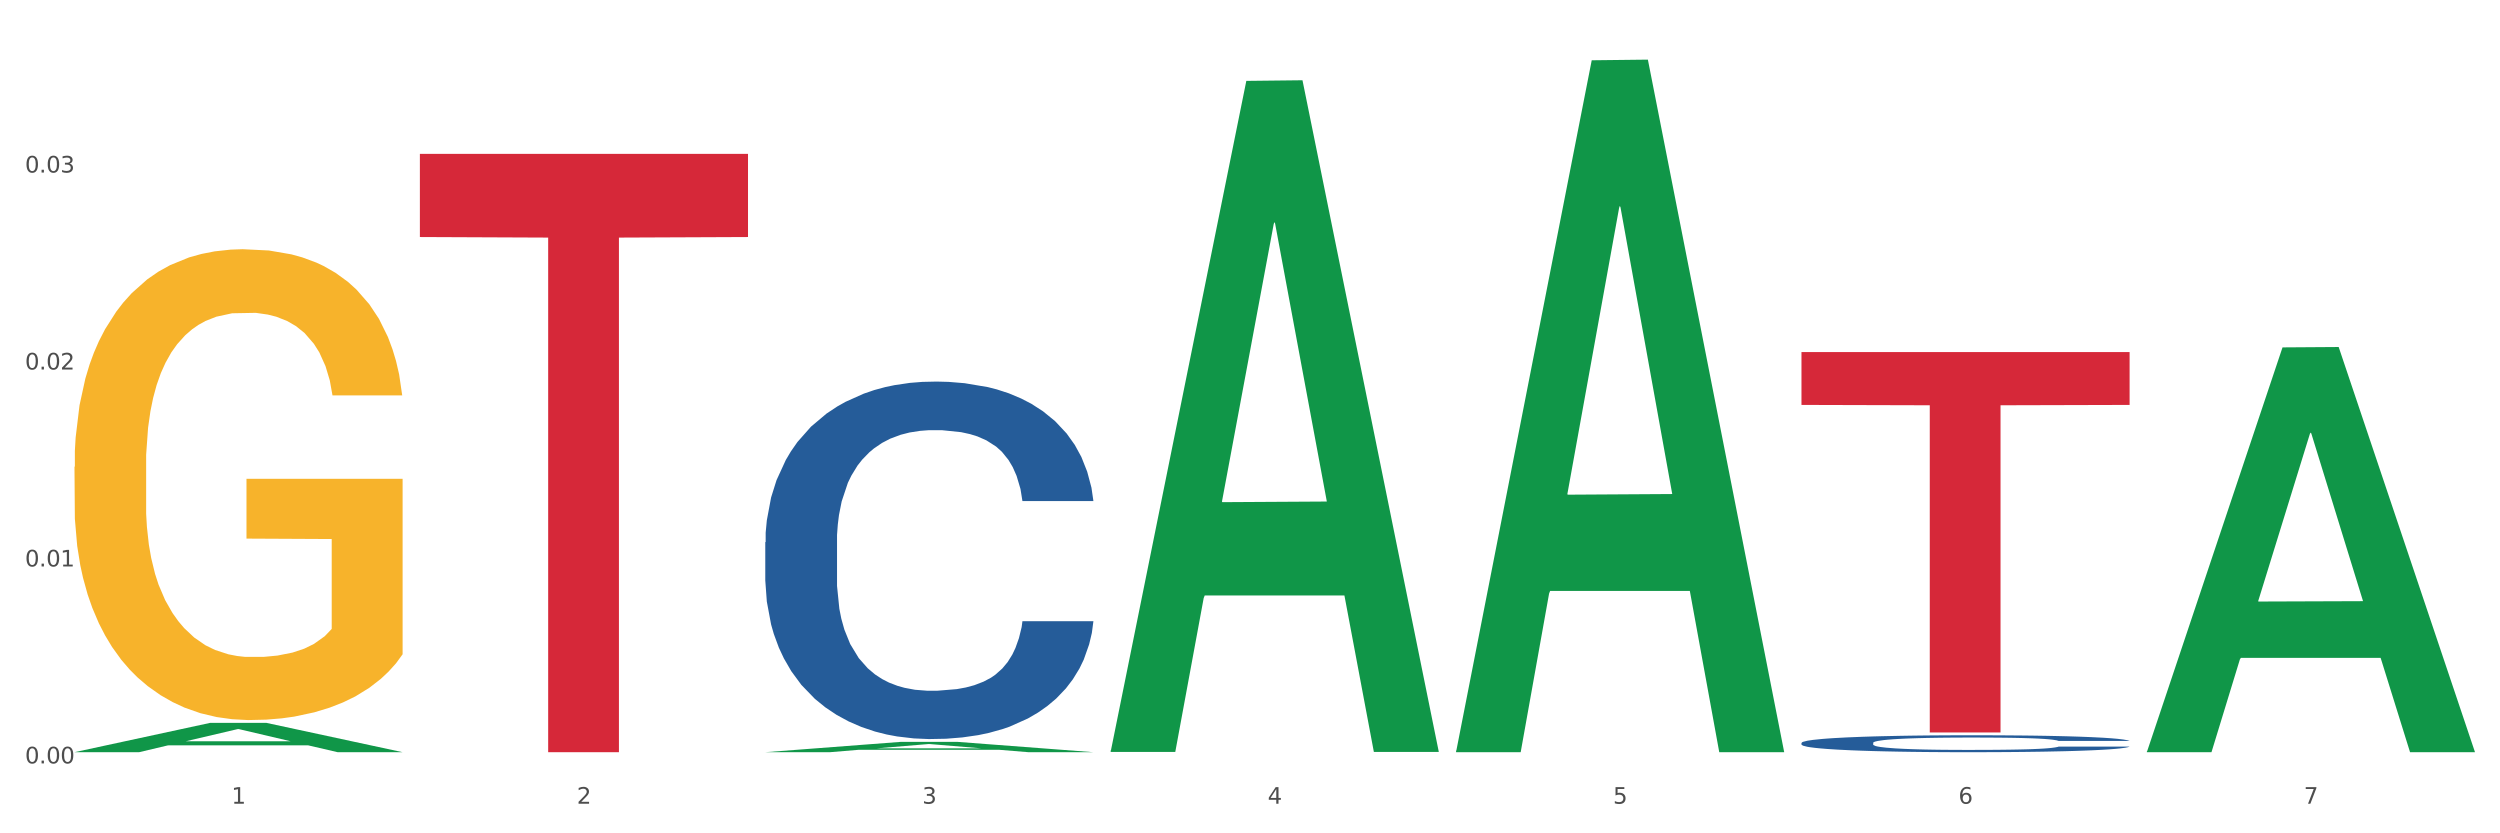
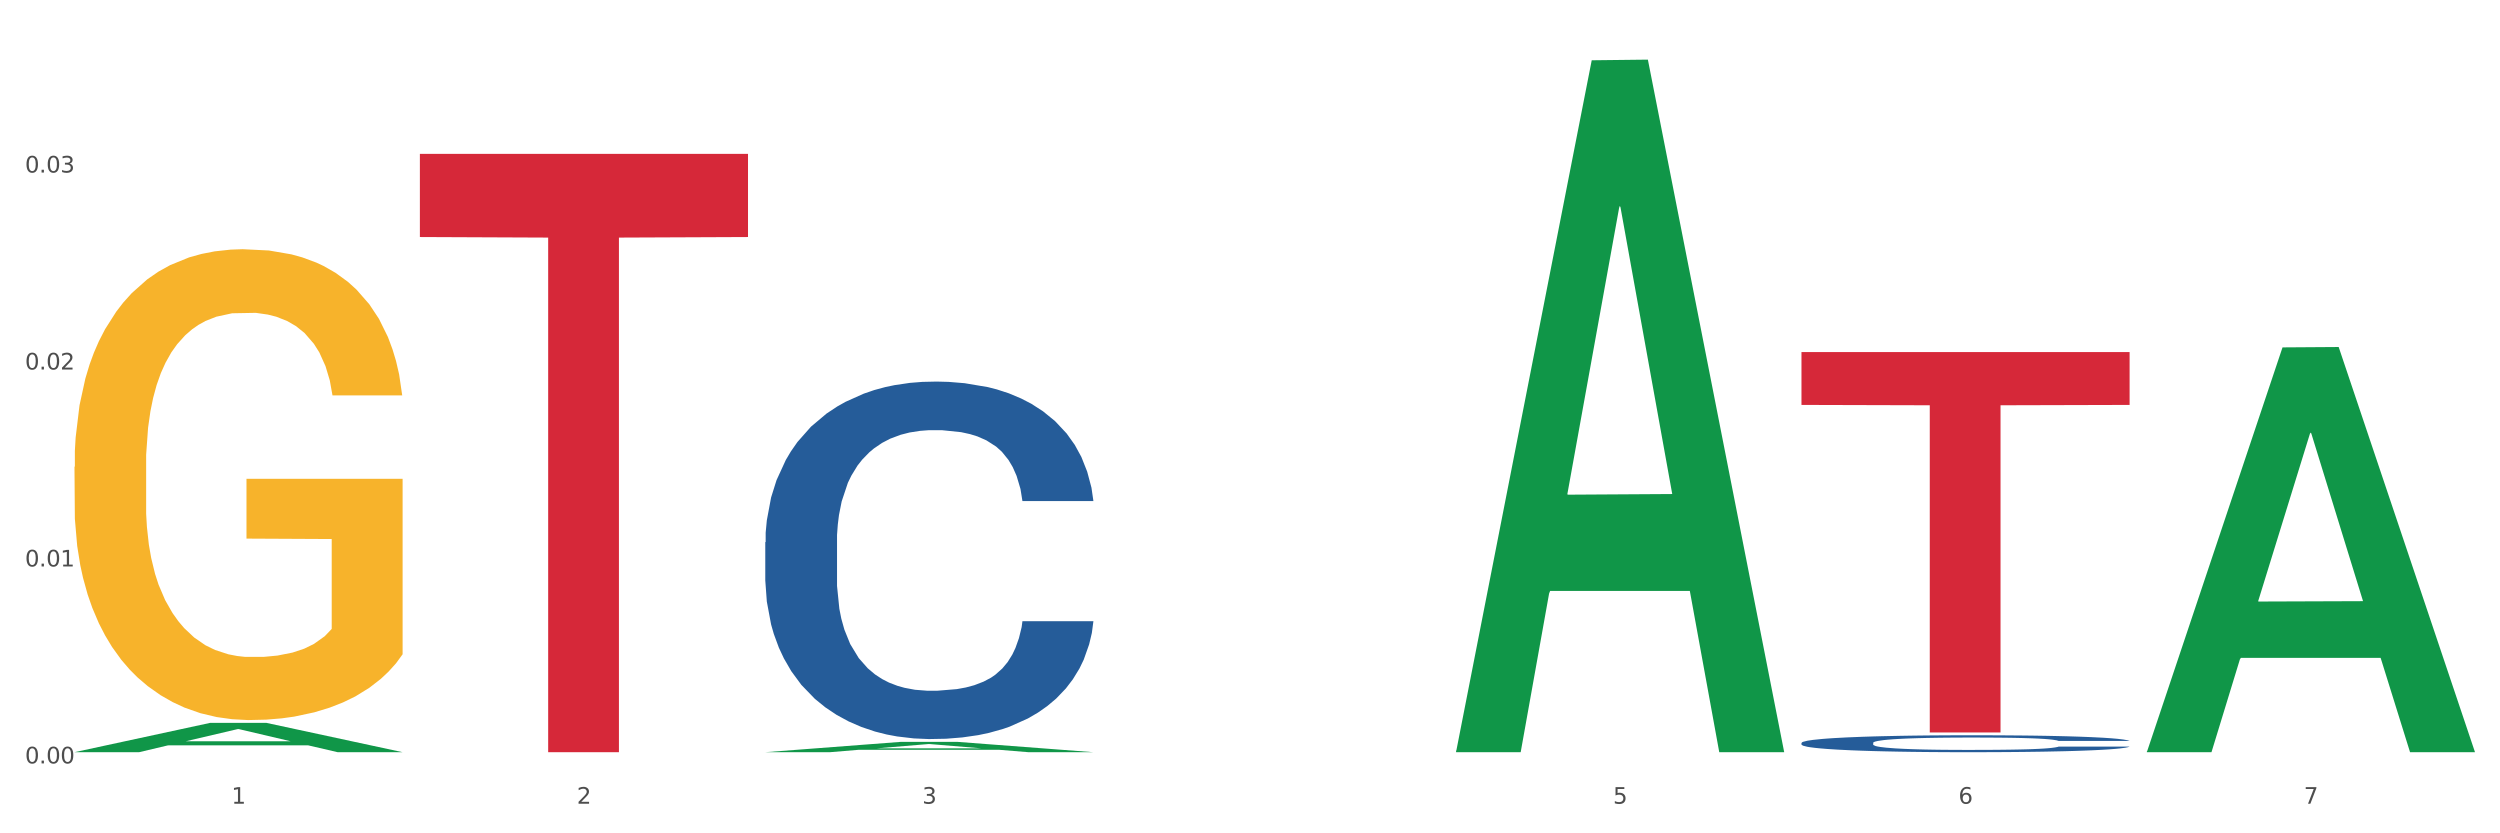
<svg xmlns="http://www.w3.org/2000/svg" xmlns:xlink="http://www.w3.org/1999/xlink" width="1080pt" height="360pt" viewBox="0 0 1080 360" version="1.1">
  <rect x="0" y="0" width="1080" height="360" fill="#333333" stroke="none" />
  <defs>
    <style type="text/css">*{stroke-linejoin: round; stroke-linecap: butt}</style>
  </defs>
  <g id="figure_1">
    <g id="patch_1">
      <path d="M 0 360  L 1080 360  L 1080 0  L 0 0  z " style="fill: #ffffff; stroke: #ffffff; stroke-linejoin: miter" />
    </g>
    <g id="axes_1">
      <g id="matplotlib.axis_1">
        <g id="xtick_1">
          <g id="text_1">
            <g style="fill: #4d4d4d" transform="translate(99.997 347.204) scale(0.096 -0.096)">
              <defs>
                <path id="DejaVuSans-31" d="M 794 531  L 1825 531  L 1825 4091  L 703 3866  L 703 4441  L 1819 4666  L 2450 4666  L 2450 531  L 3481 531  L 3481 0  L 794 0  L 794 531  z " transform="scale(0.016)" />
              </defs>
              <use xlink:href="#DejaVuSans-31" />
            </g>
          </g>
        </g>
        <g id="xtick_2">
          <g id="text_2">
            <g style="fill: #4d4d4d" transform="translate(249.209 347.204) scale(0.096 -0.096)">
              <defs>
                <path id="DejaVuSans-32" d="M 1228 531  L 3431 531  L 3431 0  L 469 0  L 469 531  Q 828 903 1448 1529  Q 2069 2156 2228 2338  Q 2531 2678 2651 2914  Q 2772 3150 2772 3378  Q 2772 3750 2511 3984  Q 2250 4219 1831 4219  Q 1534 4219 1204 4116  Q 875 4013 500 3803  L 500 4441  Q 881 4594 1212 4672  Q 1544 4750 1819 4750  Q 2544 4750 2975 4387  Q 3406 4025 3406 3419  Q 3406 3131 3298 2873  Q 3191 2616 2906 2266  Q 2828 2175 2409 1742  Q 1991 1309 1228 531  z " transform="scale(0.016)" />
              </defs>
              <use xlink:href="#DejaVuSans-32" />
            </g>
          </g>
        </g>
        <g id="xtick_3">
          <g id="text_3">
            <g style="fill: #4d4d4d" transform="translate(398.421 347.204) scale(0.096 -0.096)">
              <defs>
                <path id="DejaVuSans-33" d="M 2597 2516  Q 3050 2419 3304 2112  Q 3559 1806 3559 1356  Q 3559 666 3084 287  Q 2609 -91 1734 -91  Q 1441 -91 1130 -33  Q 819 25 488 141  L 488 750  Q 750 597 1062 519  Q 1375 441 1716 441  Q 2309 441 2620 675  Q 2931 909 2931 1356  Q 2931 1769 2642 2001  Q 2353 2234 1838 2234  L 1294 2234  L 1294 2753  L 1863 2753  Q 2328 2753 2575 2939  Q 2822 3125 2822 3475  Q 2822 3834 2567 4026  Q 2313 4219 1838 4219  Q 1578 4219 1281 4162  Q 984 4106 628 3988  L 628 4550  Q 988 4650 1302 4700  Q 1616 4750 1894 4750  Q 2613 4750 3031 4423  Q 3450 4097 3450 3541  Q 3450 3153 3228 2886  Q 3006 2619 2597 2516  z " transform="scale(0.016)" />
              </defs>
              <use xlink:href="#DejaVuSans-33" />
            </g>
          </g>
        </g>
        <g id="xtick_4">
          <g id="text_4">
            <g style="fill: #4d4d4d" transform="translate(547.634 347.204) scale(0.096 -0.096)">
              <defs>
-                 <path id="DejaVuSans-34" d="M 2419 4116  L 825 1625  L 2419 1625  L 2419 4116  z M 2253 4666  L 3047 4666  L 3047 1625  L 3713 1625  L 3713 1100  L 3047 1100  L 3047 0  L 2419 0  L 2419 1100  L 313 1100  L 313 1709  L 2253 4666  z " transform="scale(0.016)" />
-               </defs>
+                 </defs>
              <use xlink:href="#DejaVuSans-34" />
            </g>
          </g>
        </g>
        <g id="xtick_5">
          <g id="text_5">
            <g style="fill: #4d4d4d" transform="translate(696.846 347.204) scale(0.096 -0.096)">
              <defs>
                <path id="DejaVuSans-35" d="M 691 4666  L 3169 4666  L 3169 4134  L 1269 4134  L 1269 2991  Q 1406 3038 1543 3061  Q 1681 3084 1819 3084  Q 2600 3084 3056 2656  Q 3513 2228 3513 1497  Q 3513 744 3044 326  Q 2575 -91 1722 -91  Q 1428 -91 1123 -41  Q 819 9 494 109  L 494 744  Q 775 591 1075 516  Q 1375 441 1709 441  Q 2250 441 2565 725  Q 2881 1009 2881 1497  Q 2881 1984 2565 2268  Q 2250 2553 1709 2553  Q 1456 2553 1204 2497  Q 953 2441 691 2322  L 691 4666  z " transform="scale(0.016)" />
              </defs>
              <use xlink:href="#DejaVuSans-35" />
            </g>
          </g>
        </g>
        <g id="xtick_6">
          <g id="text_6">
            <g style="fill: #4d4d4d" transform="translate(846.058 347.204) scale(0.096 -0.096)">
              <defs>
                <path id="DejaVuSans-36" d="M 2113 2584  Q 1688 2584 1439 2293  Q 1191 2003 1191 1497  Q 1191 994 1439 701  Q 1688 409 2113 409  Q 2538 409 2786 701  Q 3034 994 3034 1497  Q 3034 2003 2786 2293  Q 2538 2584 2113 2584  z M 3366 4563  L 3366 3988  Q 3128 4100 2886 4159  Q 2644 4219 2406 4219  Q 1781 4219 1451 3797  Q 1122 3375 1075 2522  Q 1259 2794 1537 2939  Q 1816 3084 2150 3084  Q 2853 3084 3261 2657  Q 3669 2231 3669 1497  Q 3669 778 3244 343  Q 2819 -91 2113 -91  Q 1303 -91 875 529  Q 447 1150 447 2328  Q 447 3434 972 4092  Q 1497 4750 2381 4750  Q 2619 4750 2861 4703  Q 3103 4656 3366 4563  z " transform="scale(0.016)" />
              </defs>
              <use xlink:href="#DejaVuSans-36" />
            </g>
          </g>
        </g>
        <g id="xtick_7">
          <g id="text_7">
            <g style="fill: #4d4d4d" transform="translate(995.27 347.204) scale(0.096 -0.096)">
              <defs>
                <path id="DejaVuSans-37" d="M 525 4666  L 3525 4666  L 3525 4397  L 1831 0  L 1172 0  L 2766 4134  L 525 4134  L 525 4666  z " transform="scale(0.016)" />
              </defs>
              <use xlink:href="#DejaVuSans-37" />
            </g>
          </g>
        </g>
        <g id="xtick_8" />
        <g id="xtick_9" />
        <g id="xtick_10" />
        <g id="xtick_11" />
        <g id="xtick_12" />
        <g id="xtick_13" />
      </g>
      <g id="matplotlib.axis_2">
        <g id="ytick_1">
          <g id="text_8">
            <g style="fill: #4d4d4d" transform="translate(10.8 329.798) scale(0.096 -0.096)">
              <defs>
                <path id="DejaVuSans-30" d="M 2034 4250  Q 1547 4250 1301 3770  Q 1056 3291 1056 2328  Q 1056 1369 1301 889  Q 1547 409 2034 409  Q 2525 409 2770 889  Q 3016 1369 3016 2328  Q 3016 3291 2770 3770  Q 2525 4250 2034 4250  z M 2034 4750  Q 2819 4750 3233 4129  Q 3647 3509 3647 2328  Q 3647 1150 3233 529  Q 2819 -91 2034 -91  Q 1250 -91 836 529  Q 422 1150 422 2328  Q 422 3509 836 4129  Q 1250 4750 2034 4750  z " transform="scale(0.016)" />
                <path id="DejaVuSans-2e" d="M 684 794  L 1344 794  L 1344 0  L 684 0  L 684 794  z " transform="scale(0.016)" />
              </defs>
              <use xlink:href="#DejaVuSans-30" />
              <use xlink:href="#DejaVuSans-2e" transform="translate(63.623 0)" />
              <use xlink:href="#DejaVuSans-30" transform="translate(95.41 0)" />
              <use xlink:href="#DejaVuSans-30" transform="translate(159.033 0)" />
            </g>
          </g>
        </g>
        <g id="ytick_2">
          <g id="text_9">
            <g style="fill: #4d4d4d" transform="translate(10.8 244.713) scale(0.096 -0.096)">
              <use xlink:href="#DejaVuSans-30" />
              <use xlink:href="#DejaVuSans-2e" transform="translate(63.623 0)" />
              <use xlink:href="#DejaVuSans-30" transform="translate(95.41 0)" />
              <use xlink:href="#DejaVuSans-31" transform="translate(159.033 0)" />
            </g>
          </g>
        </g>
        <g id="ytick_3">
          <g id="text_10">
            <g style="fill: #4d4d4d" transform="translate(10.8 159.628) scale(0.096 -0.096)">
              <use xlink:href="#DejaVuSans-30" />
              <use xlink:href="#DejaVuSans-2e" transform="translate(63.623 0)" />
              <use xlink:href="#DejaVuSans-30" transform="translate(95.41 0)" />
              <use xlink:href="#DejaVuSans-32" transform="translate(159.033 0)" />
            </g>
          </g>
        </g>
        <g id="ytick_4">
          <g id="text_11">
            <g style="fill: #4d4d4d" transform="translate(10.8 74.543) scale(0.096 -0.096)">
              <use xlink:href="#DejaVuSans-30" />
              <use xlink:href="#DejaVuSans-2e" transform="translate(63.623 0)" />
              <use xlink:href="#DejaVuSans-30" transform="translate(95.41 0)" />
              <use xlink:href="#DejaVuSans-33" transform="translate(159.033 0)" />
            </g>
          </g>
        </g>
        <g id="ytick_5" />
        <g id="ytick_6" />
        <g id="ytick_7" />
        <g id="ytick_8" />
      </g>
      <g id="PolyCollection_1">
        <path d="M 32.175 324.926  L 32.321 324.914  L 90.775 312.284  L 115.034 312.272  L 173.927 324.95  L 145.869 324.95  L 133.155 321.997  L 72.801 321.997  L 72.362 322.045  L 60.087 324.95  L 32.175 324.95  L 32.175 324.926  L 80.4 320.236  L 125.556 320.224  L 103.197 314.974  L 102.905 314.951  L 102.612 314.986  L 80.254 320.224  L 80.4 320.236  L 32.175 324.926  z " clip-path="url(#pfafa547fb3)" style="fill: #109648" />
        <path d="M 32.175 201.654  L 32.342 201.469  L 32.342 194.781  L 32.677 189.022  L 34.351 175.09  L 36.861 163.572  L 38.702 157.442  L 40.543 152.426  L 42.719 147.41  L 45.396 142.209  L 50.25 134.593  L 53.262 130.691  L 56.944 126.605  L 63.638 120.66  L 68.492 117.316  L 73.512 114.53  L 81.713 111.186  L 87.068 109.7  L 92.758 108.585  L 99.62 107.842  L 104.808 107.656  L 116.188 108.214  L 125.895 109.886  L 130.581 111.186  L 136.606 113.415  L 139.786 114.901  L 144.974 117.874  L 150.329 121.775  L 154.011 125.118  L 159.534 131.434  L 163.718 137.751  L 167.567 145.553  L 169.575 150.94  L 171.082 155.956  L 172.42 161.714  L 173.759 170.817  L 143.635 170.817  L 142.463 164.315  L 140.623 158.185  L 137.945 152.24  L 135.602 148.525  L 131.585 143.881  L 127.903 140.909  L 124.054 138.679  L 119.368 136.822  L 115.686 135.893  L 110.498 135.15  L 100.289 135.336  L 93.428 136.822  L 88.742 138.679  L 85.729 140.351  L 83.052 142.209  L 80.039 144.81  L 76.525 148.711  L 74.014 152.24  L 71.504 156.699  L 69.496 161.157  L 67.655 166.359  L 66.149 171.932  L 64.977 177.69  L 63.973 184.75  L 63.136 196.453  L 63.136 221.903  L 63.471 227.662  L 64.308 235.278  L 65.312 241.037  L 66.985 247.91  L 68.492 252.554  L 71.337 259.242  L 74.516 264.815  L 77.027 268.345  L 79.537 271.317  L 83.888 275.404  L 88.742 278.747  L 92.926 280.791  L 98.616 282.649  L 102.465 283.392  L 105.812 283.763  L 114.013 283.763  L 119.87 283.206  L 126.397 281.905  L 131.418 280.234  L 135.602 278.19  L 140.288 274.846  L 143.3 271.688  L 143.3 232.863  L 106.482 232.677  L 106.482 206.856  L 173.927 206.856  L 173.927 282.649  L 171.082 286.55  L 167.902 290.079  L 164.555 293.237  L 159.534 297.138  L 153.509 300.854  L 148.154 303.454  L 142.463 305.684  L 135.769 307.727  L 127.067 309.585  L 121.711 310.328  L 115.017 310.885  L 107.151 311.071  L 100.289 310.699  L 93.595 309.77  L 86.566 308.099  L 79.704 305.684  L 74.516 303.269  L 69.328 300.296  L 63.806 296.395  L 59.454 292.68  L 56.107 289.336  L 52.425 285.064  L 48.409 279.491  L 45.396 274.475  L 42.719 269.273  L 39.873 262.586  L 37.865 256.827  L 35.857 249.582  L 34.685 244.195  L 33.347 235.835  L 32.342 224.132  L 32.175 201.654  z " clip-path="url(#pfafa547fb3)" style="fill: #f7b32b" />
        <path d="M 181.387 66.477  L 323.139 66.477  L 323.139 102.396  L 267.379 102.639  L 267.379 324.95  L 236.811 324.95  L 236.811 102.639  L 181.387 102.396  L 181.387 66.719  L 181.387 66.477  z " clip-path="url(#pfafa547fb3)" style="fill: #d62839" />
        <path d="M 778.236 152.087  L 919.988 152.087  L 919.988 174.925  L 864.228 175.08  L 864.228 316.428  L 833.66 316.428  L 833.66 175.08  L 778.236 174.925  L 778.236 152.242  L 778.236 152.087  z " clip-path="url(#pfafa547fb3)" style="fill: #d62839" />
        <path d="M 778.236 320.918  L 778.404 320.912  L 778.404 320.724  L 778.906 320.47  L 780.749 320.002  L 783.095 319.648  L 787.117 319.234  L 789.295 319.06  L 792.143 318.866  L 798.008 318.552  L 804.71 318.284  L 809.401 318.137  L 812.92 318.044  L 820.795 317.877  L 825.319 317.803  L 830.011 317.743  L 834.032 317.703  L 840.734 317.656  L 846.096 317.636  L 852.296 317.629  L 857.49 317.636  L 864.359 317.663  L 874.413 317.743  L 878.267 317.79  L 883.461 317.87  L 888.823 317.977  L 893.179 318.084  L 898.206 318.238  L 903.4 318.438  L 908.426 318.692  L 911.945 318.926  L 914.794 319.173  L 917.307 319.474  L 919.15 319.802  L 919.988 320.076  L 889.325 320.076  L 888.487 319.829  L 886.812 319.561  L 885.136 319.381  L 883.293 319.234  L 880.445 319.067  L 877.931 318.96  L 873.743 318.833  L 869.889 318.752  L 866.705 318.706  L 862.851 318.665  L 854.641 318.625  L 848.777 318.625  L 845.091 318.639  L 840.567 318.672  L 836.713 318.719  L 832.189 318.799  L 828.67 318.886  L 825.152 319  L 823.141 319.08  L 820.125 319.227  L 818.114 319.347  L 815.433 319.555  L 813.925 319.702  L 811.245 320.083  L 810.072 320.363  L 809.569 320.557  L 809.234 320.771  L 809.234 321.814  L 810.239 322.282  L 811.077 322.483  L 812.417 322.71  L 814.931 323.004  L 818.617 323.292  L 822.471 323.499  L 825.654 323.626  L 828.67 323.719  L 831.686 323.793  L 835.372 323.86  L 838.388 323.9  L 842.912 323.94  L 848.274 323.96  L 852.463 323.96  L 861.008 323.927  L 864.862 323.893  L 868.548 323.846  L 872.57 323.773  L 875.753 323.693  L 877.596 323.633  L 880.612 323.505  L 882.958 323.372  L 884.969 323.218  L 886.309 323.084  L 887.817 322.884  L 888.99 322.656  L 889.325 322.536  L 919.988 322.536  L 919.318 322.777  L 918.145 323.011  L 915.799 323.325  L 913.956 323.505  L 911.107 323.726  L 908.091 323.913  L 903.902 324.121  L 900.049 324.274  L 896.027 324.408  L 891.671 324.528  L 883.796 324.695  L 880.947 324.742  L 874.915 324.822  L 870.224 324.869  L 863.354 324.916  L 856.317 324.943  L 848.944 324.95  L 842.41 324.936  L 835.205 324.896  L 830.681 324.856  L 825.654 324.796  L 819.79 324.702  L 814.26 324.588  L 809.066 324.455  L 804.207 324.301  L 799.683 324.127  L 793.819 323.84  L 789.462 323.559  L 786.279 323.298  L 784.101 323.078  L 781.922 322.797  L 780.749 322.603  L 778.906 322.135  L 778.236 321.7  L 778.236 320.918  z " clip-path="url(#pfafa547fb3)" style="fill: #255c99" />
        <path d="M 330.599 234.228  L 330.767 234.087  L 330.767 230.138  L 331.27 224.779  L 333.113 214.906  L 335.459 207.431  L 339.48 198.686  L 341.658 195.019  L 344.507 190.929  L 350.371 184.3  L 357.073 178.658  L 361.765 175.555  L 365.283 173.581  L 373.158 170.055  L 377.682 168.503  L 382.374 167.234  L 386.395 166.388  L 393.098 165.401  L 398.459 164.977  L 404.659 164.836  L 409.853 164.977  L 416.723 165.542  L 426.776 167.234  L 430.63 168.221  L 435.824 169.914  L 441.186 172.171  L 445.542 174.427  L 450.569 177.671  L 455.763 181.902  L 460.79 187.262  L 464.308 192.198  L 467.157 197.417  L 469.67 203.764  L 471.513 210.675  L 472.351 216.457  L 441.688 216.457  L 440.851 211.239  L 439.175 205.597  L 437.5 201.789  L 435.657 198.686  L 432.808 195.16  L 430.295 192.903  L 426.106 190.224  L 422.252 188.531  L 419.069 187.544  L 415.215 186.698  L 407.005 185.851  L 401.14 185.851  L 397.454 186.133  L 392.93 186.839  L 389.076 187.826  L 384.552 189.518  L 381.034 191.352  L 377.515 193.75  L 375.504 195.442  L 372.488 198.545  L 370.478 201.084  L 367.797 205.456  L 366.289 208.559  L 363.608 216.598  L 362.435 222.522  L 361.932 226.612  L 361.597 231.125  L 361.597 253.128  L 362.602 263  L 363.44 267.232  L 364.781 272.027  L 367.294 278.233  L 370.98 284.298  L 374.834 288.67  L 378.018 291.35  L 381.034 293.324  L 384.05 294.876  L 387.736 296.286  L 390.752 297.132  L 395.276 297.978  L 400.637 298.402  L 404.826 298.402  L 413.372 297.696  L 417.225 296.991  L 420.912 296.004  L 424.933 294.452  L 428.117 292.76  L 429.96 291.491  L 432.976 288.811  L 435.321 285.99  L 437.332 282.746  L 438.673 279.925  L 440.18 275.694  L 441.353 270.899  L 441.688 268.36  L 472.351 268.36  L 471.681 273.437  L 470.508 278.374  L 468.162 285.003  L 466.319 288.811  L 463.471 293.465  L 460.455 297.414  L 456.266 301.787  L 452.412 305.03  L 448.391 307.851  L 444.034 310.39  L 436.159 313.916  L 433.311 314.903  L 427.279 316.596  L 422.587 317.583  L 415.717 318.57  L 408.68 319.135  L 401.308 319.276  L 394.773 318.993  L 387.568 318.147  L 383.044 317.301  L 378.018 316.032  L 372.153 314.057  L 366.624 311.659  L 361.43 308.839  L 356.571 305.595  L 352.047 301.928  L 346.182 295.863  L 341.826 289.939  L 338.642 284.439  L 336.464 279.784  L 334.286 273.861  L 333.113 269.77  L 331.27 259.898  L 330.599 250.73  L 330.599 234.228  z " clip-path="url(#pfafa547fb3)" style="fill: #255c99" />
-         <path d="M 479.812 324.276  L 479.958 324.004  L 538.412 34.941  L 562.671 34.668  L 621.563 324.821  L 593.505 324.821  L 580.791 257.255  L 520.437 257.255  L 519.999 258.345  L 507.724 324.821  L 479.812 324.821  L 479.812 324.276  L 528.036 216.933  L 573.192 216.661  L 550.834 96.513  L 550.541 95.968  L 550.249 96.786  L 527.89 216.661  L 528.036 216.933  L 479.812 324.276  z " clip-path="url(#pfafa547fb3)" style="fill: #109648" />
        <path d="M 927.448 324.621  L 927.595 324.456  L 986.049 150.072  L 1010.307 149.908  L 1069.2 324.95  L 1041.142 324.95  L 1028.428 284.189  L 968.074 284.189  L 967.636 284.846  L 955.36 324.95  L 927.448 324.95  L 927.448 324.621  L 975.673 259.864  L 1020.829 259.699  L 998.47 187.217  L 998.178 186.888  L 997.886 187.382  L 975.527 259.699  L 975.673 259.864  L 927.448 324.621  z " clip-path="url(#pfafa547fb3)" style="fill: #109648" />
        <path d="M 330.599 324.941  L 330.746 324.937  L 389.2 320.481  L 413.458 320.477  L 472.351 324.95  L 444.293 324.95  L 431.579 323.908  L 371.225 323.908  L 370.787 323.925  L 358.511 324.95  L 330.599 324.95  L 330.599 324.941  L 378.824 323.287  L 423.98 323.282  L 401.621 321.43  L 401.329 321.422  L 401.037 321.435  L 378.678 323.282  L 378.824 323.287  L 330.599 324.941  z " clip-path="url(#pfafa547fb3)" style="fill: #109648" />
        <path d="M 629.024 324.388  L 629.17 324.107  L 687.624 26.04  L 711.883 25.759  L 770.776 324.95  L 742.717 324.95  L 730.004 255.279  L 669.65 255.279  L 669.211 256.403  L 656.936 324.95  L 629.024 324.95  L 629.024 324.388  L 677.249 213.701  L 722.405 213.42  L 700.046 89.531  L 699.754 88.969  L 699.461 89.811  L 677.103 213.42  L 677.249 213.701  L 629.024 324.388  z " clip-path="url(#pfafa547fb3)" style="fill: #109648" />
      </g>
    </g>
  </g>
  <defs>
    <clipPath id="pfafa547fb3">
      <rect x="32.175" y="10.8" width="1037.025" height="329.109" />
    </clipPath>
  </defs>
</svg>